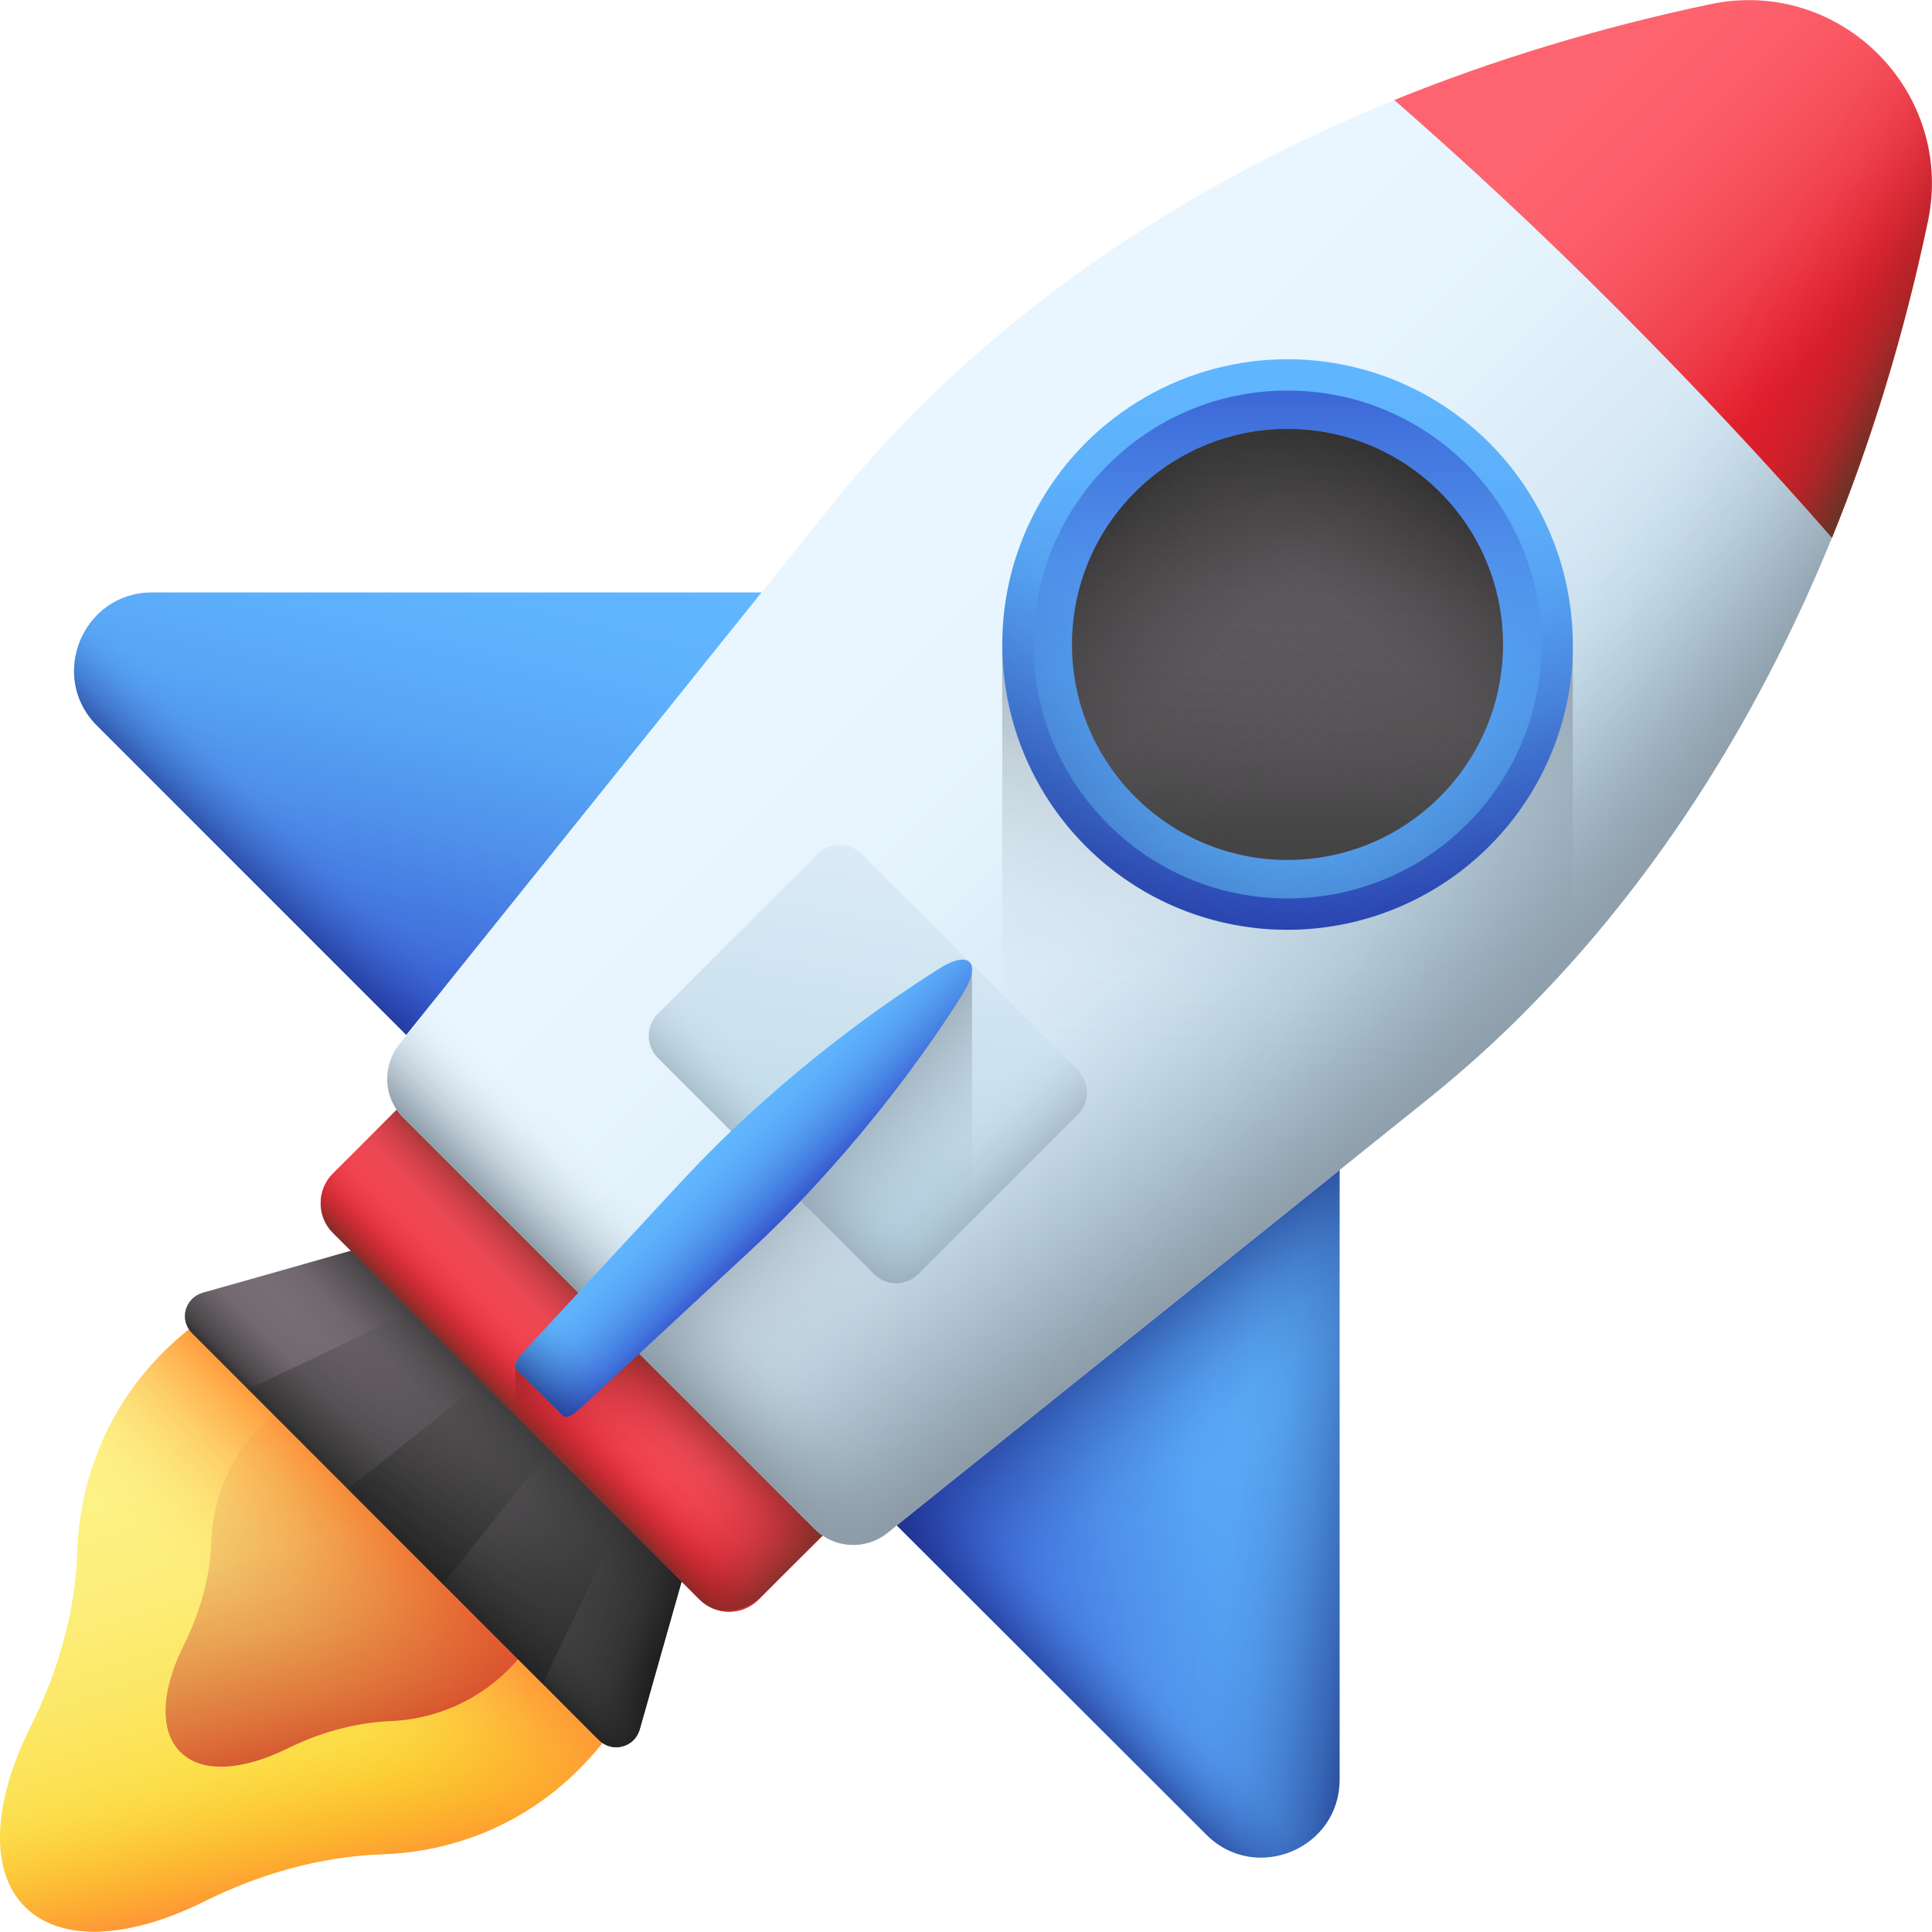
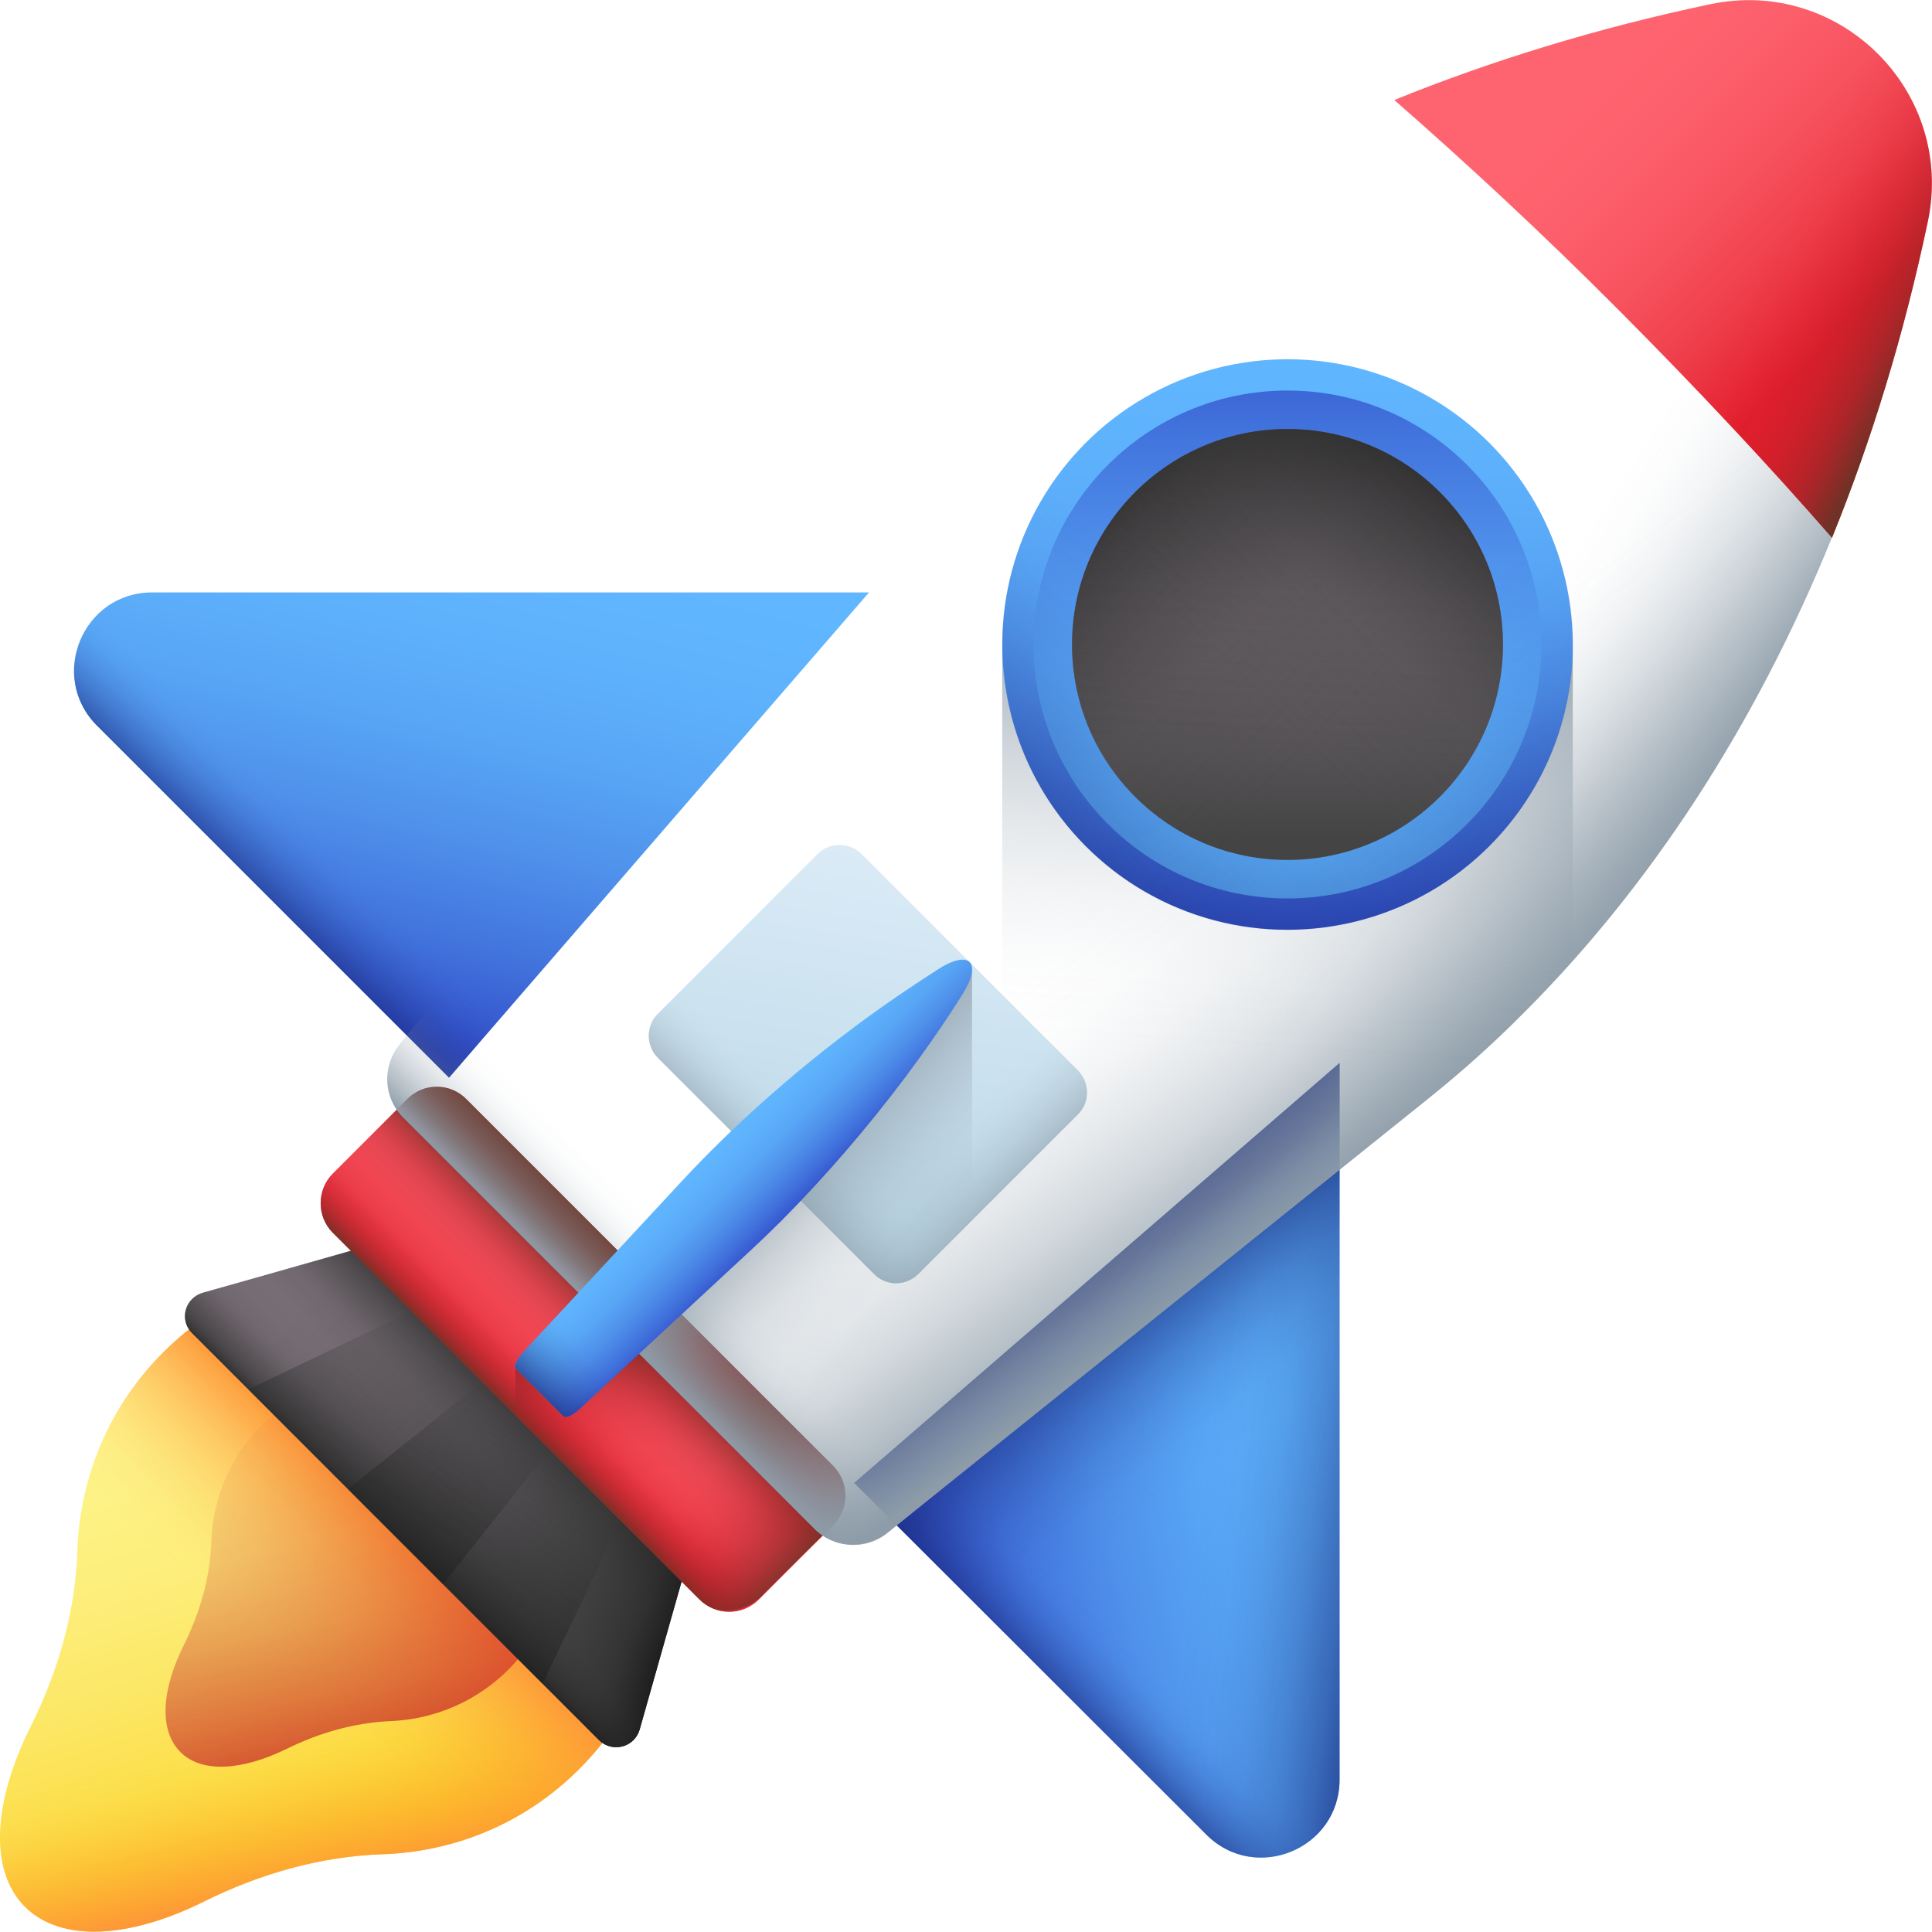
<svg xmlns="http://www.w3.org/2000/svg" xmlns:xlink="http://www.w3.org/1999/xlink" id="_04_Rocket" viewBox="0 0 512 512">
  <linearGradient id="SVGID_1_" gradientTransform="matrix(.707 .707 .707 -.707 -127.77 279.23)" gradientUnits="userSpaceOnUse" x1="189.299" x2="326.386" y1="75.751" y2="6.306">
    <stop offset="0" stop-color="#fef48b" />
    <stop offset=".165" stop-color="#fdf286" />
    <stop offset=".335" stop-color="#fdee7a" />
    <stop offset=".509" stop-color="#fce765" />
    <stop offset=".684" stop-color="#fcde48" />
    <stop offset=".859" stop-color="#fbd123" />
    <stop offset="1" stop-color="#fac600" />
  </linearGradient>
  <linearGradient id="lg1">
    <stop offset="0" stop-color="#fe9738" stop-opacity="0" />
    <stop offset=".121" stop-color="#fe9738" stop-opacity=".016" />
    <stop offset=".246" stop-color="#fe9738" stop-opacity=".065" />
    <stop offset=".373" stop-color="#fe9738" stop-opacity=".147" />
    <stop offset=".502" stop-color="#fe9738" stop-opacity=".262" />
    <stop offset=".632" stop-color="#fe9738" stop-opacity=".41" />
    <stop offset=".762" stop-color="#fe9738" stop-opacity=".59" />
    <stop offset=".892" stop-color="#fe9738" stop-opacity=".8" />
    <stop offset="1" stop-color="#fe9738" />
  </linearGradient>
  <linearGradient id="SVGID_00000049903056849040976550000011153455772275423641_" gradientTransform="matrix(.707 .707 .707 -.707 -127.77 279.23)" gradientUnits="userSpaceOnUse" x1="254.941" x2="254.941" xlink:href="#lg1" y1="25.656" y2="75.546" />
  <linearGradient id="SVGID_00000072246314831281376680000013036524597728812465_" gradientTransform="matrix(.707 .707 .707 -.707 -127.77 279.23)" gradientUnits="userSpaceOnUse" x1="280.076" x2="313.897" xlink:href="#lg1" y1="28.267" y2="6.622" />
  <linearGradient id="SVGID_00000065775449527213290660000014722640769250714549_" gradientTransform="matrix(.707 .707 .707 -.707 -127.77 279.23)" gradientUnits="userSpaceOnUse" x1="193.291" x2="312.341" y1="94.663" y2="22.962">
    <stop offset="0" stop-color="#c41926" stop-opacity="0" />
    <stop offset=".138" stop-color="#c41926" stop-opacity=".021" />
    <stop offset=".281" stop-color="#c41926" stop-opacity=".085" />
    <stop offset=".426" stop-color="#c41926" stop-opacity=".191" />
    <stop offset=".573" stop-color="#c41926" stop-opacity=".339" />
    <stop offset=".722" stop-color="#c41926" stop-opacity=".53" />
    <stop offset=".869" stop-color="#c41926" stop-opacity=".761" />
    <stop offset="1" stop-color="#c41926" />
  </linearGradient>
  <linearGradient id="lg2">
    <stop offset="0" stop-color="#60b7ff" />
    <stop offset=".189" stop-color="#5eb2fc" />
    <stop offset=".385" stop-color="#58a6f6" />
    <stop offset=".585" stop-color="#4f91eb" />
    <stop offset=".786" stop-color="#4274dd" />
    <stop offset=".987" stop-color="#324fca" />
    <stop offset="1" stop-color="#314dc9" />
  </linearGradient>
  <linearGradient id="SVGID_00000033341735969478585630000004663341659598952891_" gradientTransform="matrix(.707 .707 .707 -.707 -220.093 251.35)" gradientUnits="userSpaceOnUse" x1="170.416" x2="241.808" xlink:href="#lg2" y1="326.097" y2="209.047" />
  <linearGradient id="lg3">
    <stop offset="0" stop-color="#192a7d" stop-opacity="0" />
    <stop offset=".174" stop-color="#192a7d" stop-opacity=".033" />
    <stop offset=".354" stop-color="#192a7d" stop-opacity=".133" />
    <stop offset=".537" stop-color="#192a7d" stop-opacity=".299" />
    <stop offset=".722" stop-color="#192a7d" stop-opacity=".531" />
    <stop offset=".907" stop-color="#192a7d" stop-opacity=".827" />
    <stop offset="1" stop-color="#192a7d" />
  </linearGradient>
  <linearGradient id="SVGID_00000017489510168995095550000002089356363737680004_" gradientTransform="matrix(.707 .707 .707 -.707 -220.093 251.35)" gradientUnits="userSpaceOnUse" x1="187.685" x2="187.685" xlink:href="#lg3" y1="235.894" y2="208.2" />
  <linearGradient id="SVGID_00000031904663499014288250000016062739088455155108_" gradientTransform="matrix(-.707 -.707 .707 -.707 -1323.458 -852.015)" gradientUnits="userSpaceOnUse" x1="-2069.851" x2="-1998.459" xlink:href="#lg2" y1="326.097" y2="209.047" />
  <linearGradient id="SVGID_00000049217614912342610380000009259295392042725800_" gradientTransform="matrix(.707 .707 .707 -.707 -220.093 251.35)" gradientUnits="userSpaceOnUse" x1="480.328" x2="426.092" xlink:href="#lg3" y1="292.025" y2="299.773" />
  <linearGradient id="SVGID_00000173877945465293404860000012550610929704771263_" gradientTransform="matrix(.707 .707 .707 -.707 -220.093 251.35)" gradientUnits="userSpaceOnUse" x1="475.94" x2="518.554" xlink:href="#lg3" y1="287.959" y2="321.718" />
  <linearGradient id="SVGID_00000108311193527691923320000008720158654025606282_" gradientTransform="matrix(.707 .707 .707 -.707 -220.093 251.35)" gradientUnits="userSpaceOnUse" x1="492.187" x2="492.187" xlink:href="#lg3" y1="235.894" y2="208.2" />
  <linearGradient id="lg4">
    <stop offset="0" stop-color="#7b7179" />
    <stop offset=".265" stop-color="#766d74" />
    <stop offset=".54" stop-color="#6a6369" />
    <stop offset=".818" stop-color="#555255" />
    <stop offset="1" stop-color="#444" />
  </linearGradient>
  <linearGradient id="SVGID_00000146471573163694412520000003795055855820006054_" gradientTransform="matrix(.707 .707 .707 -.707 -220.093 251.35)" gradientUnits="userSpaceOnUse" x1="277.521" x2="386.429" xlink:href="#lg4" y1="150.543" y2="150.543" />
  <linearGradient id="lg5">
    <stop offset="0" stop-color="#444" stop-opacity="0" />
    <stop offset=".39" stop-color="#3d3d3d" stop-opacity=".16" />
    <stop offset=".793" stop-color="#292929" stop-opacity=".637" />
    <stop offset="1" stop-color="#1a1a1a" />
  </linearGradient>
  <linearGradient id="SVGID_00000019677516208556280380000016377682445918891942_" gradientTransform="matrix(.707 .707 .707 -.707 -220.093 251.35)" gradientUnits="userSpaceOnUse" x1="339.936" x2="339.936" xlink:href="#lg5" y1="137.3" y2="171.611" />
  <linearGradient id="SVGID_00000117642990203575433500000014352973516687601068_" gradientTransform="matrix(.707 .707 .707 -.707 -220.093 251.35)" gradientUnits="userSpaceOnUse" x1="351.964" x2="403.969" xlink:href="#lg5" y1="150.348" y2="171.451" />
  <linearGradient id="SVGID_00000054249102139725780190000007159240191373663403_" gradientTransform="matrix(.707 .707 .707 -.707 -220.093 251.35)" gradientUnits="userSpaceOnUse" x1="339.936" x2="339.936" xlink:href="#lg5" y1="143.329" y2="116.571" />
  <linearGradient id="SVGID_00000005981220115032750020000016369066597927945130_" gradientTransform="matrix(.707 .707 .707 -.707 -220.093 251.35)" gradientUnits="userSpaceOnUse" x1="324.701" x2="343.921" xlink:href="#lg5" y1="202.86" y2="97.721" />
  <linearGradient id="SVGID_00000106857239203617794490000010209798083907343258_" gradientTransform="matrix(.707 .707 .707 -.707 -220.093 251.35)" gradientUnits="userSpaceOnUse" x1="327.928" x2="344.462" xlink:href="#lg5" y1="196.825" y2="106.378" />
  <linearGradient id="lg6">
    <stop offset="0" stop-color="#fe646f" />
    <stop offset=".236" stop-color="#fc5f6b" />
    <stop offset=".48" stop-color="#f7535f" />
    <stop offset=".729" stop-color="#ef3e4b" />
    <stop offset=".979" stop-color="#e5212f" />
    <stop offset="1" stop-color="#e41f2d" />
  </linearGradient>
  <linearGradient id="SVGID_00000089558384174017953580000000319173178661128846_" gradientTransform="matrix(.707 .707 .707 -.707 -220.093 251.35)" gradientUnits="userSpaceOnUse" x1="339.936" x2="339.936" xlink:href="#lg6" y1="217.388" y2="160.586" />
  <linearGradient id="lg7">
    <stop offset="0" stop-color="#c41926" stop-opacity="0" />
    <stop offset=".186" stop-color="#c01926" stop-opacity=".038" />
    <stop offset=".38" stop-color="#b61c26" stop-opacity=".152" />
    <stop offset=".576" stop-color="#a62126" stop-opacity=".343" />
    <stop offset=".775" stop-color="#8f2826" stop-opacity=".609" />
    <stop offset=".973" stop-color="#713126" stop-opacity=".949" />
    <stop offset="1" stop-color="#6d3326" />
  </linearGradient>
  <linearGradient id="SVGID_00000144308203833635760050000012806087437646610320_" gradientTransform="matrix(.707 .707 .707 -.707 -220.093 251.35)" gradientUnits="userSpaceOnUse" x1="339.936" x2="339.936" xlink:href="#lg7" y1="177.23" y2="203.818" />
  <linearGradient id="SVGID_00000125576526651450345030000000054806399742153100_" gradientTransform="matrix(.707 .707 .707 -.707 -220.093 251.35)" gradientUnits="userSpaceOnUse" x1="339.936" x2="339.936" xlink:href="#lg7" y1="182.211" y2="163.915" />
  <linearGradient id="SVGID_00000068645782619007814250000016645851610629762956_" gradientTransform="matrix(.707 .707 .707 -.707 -220.093 251.35)" gradientUnits="userSpaceOnUse" x1="381.198" x2="348.546" xlink:href="#lg7" y1="185.706" y2="210.056" />
  <linearGradient id="SVGID_00000124861939580638033920000007048704932889799059_" gradientTransform="matrix(.707 .707 .707 -.707 -220.093 251.35)" gradientUnits="userSpaceOnUse" x1="380.993" x2="423.348" xlink:href="#lg7" y1="189.787" y2="189.787" />
  <linearGradient id="lg8">
    <stop offset="0" stop-color="#eaf6ff" />
    <stop offset=".268" stop-color="#e5f3fc" />
    <stop offset=".545" stop-color="#d9eaf6" />
    <stop offset=".826" stop-color="#c4ddeb" />
    <stop offset="1" stop-color="#b4d2e2" />
  </linearGradient>
  <linearGradient id="SVGID_00000063600562424644840360000007600049632111598475_" gradientTransform="matrix(.707 .707 .707 -.707 -220.093 251.35)" gradientUnits="userSpaceOnUse" x1="264.392" x2="444.017" xlink:href="#lg8" y1="409.272" y2="409.272" />
  <linearGradient id="lg9">
    <stop offset="0" stop-color="#8d9ca8" stop-opacity="0" />
    <stop offset=".149" stop-color="#8d9ca8" stop-opacity=".025" />
    <stop offset=".304" stop-color="#8d9ca8" stop-opacity=".099" />
    <stop offset=".461" stop-color="#8d9ca8" stop-opacity=".222" />
    <stop offset=".62" stop-color="#8d9ca8" stop-opacity=".395" />
    <stop offset=".781" stop-color="#8d9ca8" stop-opacity=".618" />
    <stop offset=".94" stop-color="#8d9ca8" stop-opacity=".887" />
    <stop offset="1" stop-color="#8d9ca8" />
  </linearGradient>
  <linearGradient id="SVGID_00000074406146103427678440000005180759510309492663_" gradientTransform="matrix(.707 .707 .707 -.707 -220.093 251.35)" gradientUnits="userSpaceOnUse" x1="364.856" x2="455.756" xlink:href="#lg9" y1="402.466" y2="388.769" />
  <linearGradient id="SVGID_00000049212042731010356500000010401322929756162950_" gradientTransform="matrix(.707 .707 .707 -.707 -220.093 251.35)" gradientUnits="userSpaceOnUse" x1="399.44" x2="466.682" xlink:href="#lg9" y1="413.756" y2="428.698" />
  <linearGradient id="SVGID_00000134928243969071494470000005028477724786082198_" gradientTransform="matrix(.707 .707 .707 -.707 -220.093 251.35)" gradientUnits="userSpaceOnUse" x1="413.043" x2="335.01" xlink:href="#lg9" y1="374.377" y2="464.032" />
  <linearGradient id="SVGID_00000095309730305182356980000016256014746154787975_" gradientTransform="matrix(.707 .707 .707 -.707 -220.093 251.35)" gradientUnits="userSpaceOnUse" x1="293.137" x2="384.726" xlink:href="#lg6" y1="625.573" y2="625.573" />
  <linearGradient id="SVGID_00000115478610082189654970000010845202325037551295_" gradientTransform="matrix(.707 .707 .707 -.707 -220.093 251.35)" gradientUnits="userSpaceOnUse" x1="356.76" x2="401.588" xlink:href="#lg7" y1="619.052" y2="633.441" />
  <linearGradient id="SVGID_00000166649722712965130540000011710349811269080452_" gradientTransform="matrix(.707 .707 .707 -.707 -220.093 251.35)" gradientUnits="userSpaceOnUse" x1="339.936" x2="339.936" xlink:href="#lg9" y1="226.762" y2="199.367" />
  <linearGradient id="SVGID_00000057147353575670722000000016673334923936746891_" gradientTransform="matrix(.707 .707 .707 -.707 -220.093 251.35)" gradientUnits="userSpaceOnUse" x1="281.921" x2="398.251" xlink:href="#lg2" y1="511.925" y2="395.594" />
  <linearGradient id="SVGID_00000182520603577350890130000012679536922724819343_" gradientTransform="matrix(.707 .707 .707 -.707 -220.093 251.35)" gradientUnits="userSpaceOnUse" x1="391.368" x2="275.773" xlink:href="#lg2" y1="402.477" y2="518.072" />
  <linearGradient id="SVGID_00000142161654635918717520000007914902669878893753_" gradientTransform="matrix(.707 .707 .707 -.707 -220.093 251.35)" gradientUnits="userSpaceOnUse" x1="339.936" x2="339.936" xlink:href="#lg3" y1="438.761" y2="344.577" />
  <linearGradient id="SVGID_00000075132770506986747410000001356744757790261643_" gradientTransform="matrix(.707 .707 .707 -.707 -220.093 251.35)" gradientUnits="userSpaceOnUse" x1="354.519" x2="454.11" xlink:href="#lg3" y1="450.941" y2="430.663" />
  <linearGradient id="SVGID_00000014601613642708436950000002101105022680867479_" gradientTransform="matrix(.707 .707 .707 -.707 -220.093 251.35)" gradientUnits="userSpaceOnUse" x1="288.779" x2="376.918" xlink:href="#lg4" y1="505.067" y2="416.927" />
  <linearGradient id="SVGID_00000056413098243217572540000016701042656968083872_" gradientTransform="matrix(.707 .707 .707 -.707 -220.093 251.35)" gradientUnits="userSpaceOnUse" x1="366.604" x2="268.646" xlink:href="#lg5" y1="453.909" y2="453.909" />
  <linearGradient id="SVGID_00000181046168594521448610000010908898857195846557_" gradientTransform="matrix(.707 .707 .707 -.707 -220.093 251.35)" gradientUnits="userSpaceOnUse" x1="358.393" x2="287.555" xlink:href="#lg5" y1="432.857" y2="513.657" />
  <linearGradient id="SVGID_00000080184252979264279230000008719945569178658697_" gradientTransform="matrix(.707 .707 .707 -.707 -220.093 251.35)" gradientUnits="userSpaceOnUse" x1="339.936" x2="339.936" xlink:href="#lg5" y1="435.127" y2="528.499" />
  <linearGradient id="SVGID_00000039131357046373136150000011985818154322559658_" gradientTransform="matrix(.707 .707 .707 -.707 -220.093 251.35)" gradientUnits="userSpaceOnUse" x1="234.206" x2="374.845" xlink:href="#lg8" y1="447.44" y2="246.706" />
  <linearGradient id="SVGID_00000100369057175353344450000004673251179320965775_" gradientTransform="matrix(.707 .707 .707 -.707 -220.093 251.35)" gradientUnits="userSpaceOnUse" x1="339.936" x2="339.936" xlink:href="#lg9" y1="275.325" y2="250.39" />
  <linearGradient id="SVGID_00000122703070780396784240000010193574698899806114_" gradientTransform="matrix(.707 .707 .707 -.707 -220.093 251.35)" gradientUnits="userSpaceOnUse" x1="367.85" x2="397.366" xlink:href="#lg9" y1="296.532" y2="296.532" />
  <linearGradient id="SVGID_00000041994968163681255780000015413711625093068948_" gradientTransform="matrix(.707 .707 .707 -.707 -220.093 251.35)" gradientUnits="userSpaceOnUse" x1="391.924" x2="337.965" xlink:href="#lg9" y1="267.216" y2="264.172" />
  <linearGradient id="SVGID_00000109721864621373756220000009567785991987240343_" gradientTransform="matrix(.707 .707 .707 -.707 -220.093 251.35)" gradientUnits="userSpaceOnUse" x1="325.651" x2="354.857" xlink:href="#lg2" y1="254.161" y2="254.161" />
  <linearGradient id="SVGID_00000098914266094295761120000012752342427140841885_" gradientTransform="matrix(.707 .707 .707 -.707 -220.093 251.35)" gradientUnits="userSpaceOnUse" x1="339.937" x2="339.937" xlink:href="#lg3" y1="192.726" y2="168.923" />
  <g>
    <g>
      <path d="m153.6 468.7c31.8-31.8 30.4-84.2-4.1-114.2-29.4-25.5-73.9-25.2-103 .8-16.7 14.9-25.3 35.1-26 55.6-.5 16.4-5.2 32.3-12.5 46.9-9.8 19.7-11 37.9-1.4 47.5s27.8 8.4 47.5-1.4c14.7-7.3 30.7-11.9 47.1-12.5 19.1-.6 37.9-8.1 52.4-22.7z" fill="url(#SVGID_1_)" />
      <path d="m153.6 468.7c31.8-31.8 30.4-84.2-4.1-114.2-29.4-25.5-73.9-25.2-103 .8-16.7 14.9-25.3 35.1-26 55.6-.5 16.4-5.2 32.3-12.5 46.9-9.8 19.7-11 37.9-1.4 47.5s27.8 8.4 47.5-1.4c14.7-7.3 30.7-11.9 47.1-12.5 19.1-.6 37.9-8.1 52.4-22.7z" fill="url(#SVGID_00000049903056849040976550000011153455772275423641_)" />
      <path d="m153.6 468.7c31.8-31.8 30.4-84.2-4.1-114.2-29.4-25.5-73.9-25.2-103 .8-16.7 14.9-25.3 35.1-26 55.6-.5 16.4-5.2 32.3-12.5 46.9-9.8 19.7-11 37.9-1.4 47.5s27.8 8.4 47.5-1.4c14.7-7.3 30.7-11.9 47.1-12.5 19.1-.6 37.9-8.1 52.4-22.7z" fill="url(#SVGID_00000072246314831281376680000013036524597728812465_)" />
      <path d="m134.6 442.6c18.8-18.8 18-49.7-2.4-67.4-17.4-15.1-43.7-14.9-60.8.5-9.8 8.8-15 20.8-15.4 32.8-.3 9.7-3.1 19.1-7.4 27.7-5.8 11.7-6.5 22.4-.8 28.1s16.4 4.9 28.1-.8c8.7-4.3 18.1-7 27.8-7.4 11.2-.5 22.3-5 30.9-13.5z" fill="url(#SVGID_00000065775449527213290660000014722640769250714549_)" />
    </g>
    <g>
      <path d="m230.3 157h-190c-18.4 0-27.6 22.3-14.6 35.3l93.3 93.3z" fill="url(#SVGID_00000033341735969478585630000004663341659598952891_)" />
      <path d="m230.3 157h-190c-18.4 0-27.6 22.3-14.6 35.3l93.3 93.3z" fill="url(#SVGID_00000017489510168995095550000002089356363737680004_)" />
      <path d="m355 281.7v189.9c0 18.4-22.3 27.6-35.3 14.6l-93.3-93.2z" fill="url(#SVGID_00000031904663499014288250000016062739088455155108_)" />
      <path d="m355 281.7v189.9c0 18.4-22.3 27.6-35.3 14.6l-93.3-93.2z" fill="url(#SVGID_00000049217614912342610380000009259295392042725800_)" />
      <path d="m355 281.7v189.9c0 18.4-22.3 27.6-35.3 14.6l-93.3-93.2z" fill="url(#SVGID_00000173877945465293404860000012550610929704771263_)" />
      <path d="m355 281.7v189.9c0 18.4-22.3 27.6-35.3 14.6l-93.3-93.2z" fill="url(#SVGID_00000108311193527691923320000008720158654025606282_)" />
    </g>
    <g>
      <path d="m158.7 461.1-107.8-107.8c-3.5-3.5-1.9-9.3 2.8-10.7l57.9-16.4 74.3 74.3-16.4 57.9c-1.4 4.7-7.3 6.2-10.8 2.7z" fill="url(#SVGID_00000146471573163694412520000003795055855820006054_)" />
      <path d="m158.7 461.1-107.8-107.8c-3.5-3.5-1.9-9.3 2.8-10.7l57.9-16.4 74.3 74.3-16.4 57.9c-1.4 4.7-7.3 6.2-10.8 2.7z" fill="url(#SVGID_00000019677516208556280380000016377682445918891942_)" />
      <path d="m158.7 461.1-107.8-107.8c-3.5-3.5-1.9-9.3 2.8-10.7l57.9-16.4 74.3 74.3-16.4 57.9c-1.4 4.7-7.3 6.2-10.8 2.7z" fill="url(#SVGID_00000117642990203575433500000014352973516687601068_)" />
      <path d="m158.7 461.1-107.8-107.8c-3.5-3.5-1.9-9.3 2.8-10.7l57.9-16.4 74.3 74.3-16.4 57.9c-1.4 4.7-7.3 6.2-10.8 2.7z" fill="url(#SVGID_00000054249102139725780190000007159240191373663403_)" />
      <path d="m143.8 446.2-78-78 59.4-28.4 47 47z" fill="url(#SVGID_00000005981220115032750020000016369066597927945130_)" />
      <path d="m117.4 419.8-25.2-25.2 48.9-38.9 15.2 15.2z" fill="url(#SVGID_00000106857239203617794490000010209798083907343258_)" />
    </g>
    <path d="m123.6 291.3 97.2 97.2c4.3 4.3 4.3 11.4 0 15.7l-19.7 19.7c-4.3 4.3-11.4 4.3-15.7 0l-97.2-97.2c-4.3-4.3-4.3-11.4 0-15.7l19.7-19.7c4.3-4.4 11.4-4.4 15.7 0z" fill="url(#SVGID_00000089558384174017953580000000319173178661128846_)" />
    <path d="m123.6 291.3 97.2 97.2c4.3 4.3 4.3 11.4 0 15.7l-19.7 19.7c-4.3 4.3-11.4 4.3-15.7 0l-97.2-97.2c-4.3-4.3-4.3-11.4 0-15.7l19.7-19.7c4.3-4.4 11.4-4.4 15.7 0z" fill="url(#SVGID_00000144308203833635760050000012806087437646610320_)" />
    <path d="m123.6 291.3 97.2 97.2c4.3 4.3 4.3 11.4 0 15.7l-19.7 19.7c-4.3 4.3-11.4 4.3-15.7 0l-97.2-97.2c-4.3-4.3-4.3-11.4 0-15.7l19.7-19.7c4.3-4.4 11.4-4.4 15.7 0z" fill="url(#SVGID_00000125576526651450345030000000054806399742153100_)" />
    <path d="m201.8 423.1 18.2-18.2c4.7-4.7 4.7-12.4 0-17.1l-52.2-52.2-31.2 27.2v12.4l47.9 47.9c4.9 4.7 12.6 4.7 17.3 0z" fill="url(#SVGID_00000068645782619007814250000016645851610629762956_)" />
    <path d="m220 387.7-44.3-44.3-35.4 35.4 44.3 44.3c4.7 4.7 12.4 4.7 17.1 0l18.2-18.2c4.9-4.8 4.9-12.5.1-17.2z" fill="url(#SVGID_00000124861939580638033920000007048704932889799059_)" />
-     <path d="m403.9 268.4c-8.1 8.1-16.5 15.6-25.1 22.6l-143.6 115.2c-5.8 4.6-14.1 4.2-19.4-1.1l-109-109c-5.2-5.2-5.7-13.6-1.1-19.4l115.3-143.6c35.5-44 85.9-81.1 148.5-106.6l88.5 27.5 27.5 88.5c-20.5 50.3-48.5 92.7-81.6 125.9z" fill="url(#SVGID_00000063600562424644840360000007600049632111598475_)" />
    <path d="m485.5 142.4-27.5-88.4-43.7-13.6-281.6 281.6 83.1 83.1c5.2 5.2 13.6 5.7 19.4 1.1l143.6-115.3c8.7-7 17.1-14.5 25.1-22.6 33.1-33.1 61.1-75.5 81.6-125.9z" fill="url(#SVGID_00000074406146103427678440000005180759510309492663_)" />
    <path d="m485.5 142.4-27.5-88.4-43.7-13.6-281.6 281.6 83.1 83.1c5.2 5.2 13.6 5.7 19.4 1.1l143.6-115.3c8.7-7 17.1-14.5 25.1-22.6 33.1-33.1 61.1-75.5 81.6-125.9z" fill="url(#SVGID_00000049212042731010356500000010401322929756162950_)" />
    <path d="m265.6 171.7v210.1l113.1-90.8c8.7-7 17.1-14.5 25.1-22.6 4.4-4.4 8.7-9 13-13.8v-83.1z" fill="url(#SVGID_00000134928243969071494470000005028477724786082198_)" />
    <path d="m485.5 142.5c-16.7-19.1-35.6-39.3-56.1-59.9s-40.8-39.4-59.9-56.1c25.9-10.5 53.9-19.1 83.8-25.4 17.2-3.6 33.4 2.2 44.4 13.2s16.8 27.2 13.2 44.4c-6.3 29.9-14.9 57.9-25.4 83.8z" fill="url(#SVGID_00000095309730305182356980000016256014746154787975_)" />
    <path d="m485.5 142.5c-16.7-19.1-35.6-39.3-56.1-59.9-9.8-9.8-19.5-19.2-29.1-28.2l53.4-53.4c17-3.4 33.1 2.4 44 13.3 11 11 16.8 27.2 13.2 44.4-6.3 29.9-14.9 57.9-25.4 83.8z" fill="url(#SVGID_00000115478610082189654970000010845202325037551295_)" />
    <path d="m162.9 205.7-57.1 71.2c-4.6 5.8-4.2 14.1 1.1 19.3l109 109c5.2 5.2 13.6 5.7 19.3 1.1l71.2-57.1z" fill="url(#SVGID_00000166649722712965130540000011710349811269080452_)" />
    <g>
      <g>
        <circle cx="341.2" cy="170.8" fill="url(#SVGID_00000057147353575670722000000016673334923936746891_)" r="75.6" />
        <circle cx="341.2" cy="170.8" fill="url(#SVGID_00000182520603577350890130000012679536922724819343_)" r="67.3" />
        <path d="m287.8 117.3c-29.5 29.5-29.5 77.4 0 107s77.4 29.5 107 0c5.3-5.3 9.7-11.3 13.1-17.6l-102.6-102.5c-6.3 3.4-12.2 7.7-17.5 13.1z" fill="url(#SVGID_00000142161654635918717520000007914902669878893753_)" />
        <path d="m394.7 117.3c-6.1-6.1-13-10.9-20.3-14.5l-101.2 101.1c3.6 7.3 8.4 14.2 14.5 20.3 29.5 29.5 77.4 29.5 107 0s29.6-77.4 0-106.9z" fill="url(#SVGID_00000075132770506986747410000001356744757790261643_)" />
      </g>
      <g>
        <circle cx="341.2" cy="170.8" fill="url(#SVGID_00000014601613642708436950000002101105022680867479_)" r="57.1" />
        <circle cx="341.2" cy="170.8" fill="url(#SVGID_00000056413098243217572540000016701042656968083872_)" r="57.1" />
        <circle cx="341.2" cy="170.8" fill="url(#SVGID_00000181046168594521448610000010908898857195846557_)" r="57.1" />
        <circle cx="341.2" cy="170.8" fill="url(#SVGID_00000080184252979264279230000008719945569178658697_)" r="57.1" />
      </g>
    </g>
    <g>
      <path d="m228.4 226.4 57.2 57.2c3.3 3.3 3.3 8.6 0 11.8l-42.2 42.2c-3.3 3.3-8.6 3.3-11.8 0l-57.2-57.2c-3.3-3.3-3.3-8.6 0-11.8l42.2-42.2c3.2-3.3 8.5-3.3 11.8 0z" fill="url(#SVGID_00000039131357046373136150000011985818154322559658_)" />
      <path d="m228.4 226.4 57.2 57.2c3.3 3.3 3.3 8.6 0 11.8l-42.2 42.2c-3.3 3.3-8.6 3.3-11.8 0l-57.2-57.2c-3.3-3.3-3.3-8.6 0-11.8l42.2-42.2c3.2-3.3 8.5-3.3 11.8 0z" fill="url(#SVGID_00000100369057175353344450000004673251179320965775_)" />
      <path d="m228.4 226.4 57.2 57.2c3.3 3.3 3.3 8.6 0 11.8l-42.2 42.2c-3.3 3.3-8.6 3.3-11.8 0l-57.2-57.2c-3.3-3.3-3.3-8.6 0-11.8l42.2-42.2c3.2-3.3 8.5-3.3 11.8 0z" fill="url(#SVGID_00000122703070780396784240000010193574698899806114_)" />
    </g>
    <path d="m257.6 388.2v-130.9l-101.4 88.3 59.5 59.5c5.2 5.2 13.6 5.7 19.4 1.1z" fill="url(#SVGID_00000041994968163681255780000015413711625093068948_)" />
    <g>
-       <path d="m239.9 285.5c5.3-7.1 10.4-14.4 15.1-21.9 2.7-4.3 3.2-7.3 2-8.6-1.3-1.3-4.3-.8-8.6 2-7.5 4.8-14.8 9.8-21.9 15.1-17.1 12.8-32.7 26.8-45.7 40.8l-42.2 45.5c-1.7 1.8-2.5 3.7-1.9 4.3l12.6 12.6c.6.6 2.5-.2 4.3-1.9l45.5-42.2c2.7-2.5 5.5-5.2 8.2-7.9 11.2-11.3 22.3-24.1 32.6-37.8z" fill="url(#SVGID_00000109721864621373756220000009567785991987240343_)" />
+       <path d="m239.9 285.5c5.3-7.1 10.4-14.4 15.1-21.9 2.7-4.3 3.2-7.3 2-8.6-1.3-1.3-4.3-.8-8.6 2-7.5 4.8-14.8 9.8-21.9 15.1-17.1 12.8-32.7 26.8-45.7 40.8l-42.2 45.5c-1.7 1.8-2.5 3.7-1.9 4.3l12.6 12.6c.6.6 2.5-.2 4.3-1.9l45.5-42.2c2.7-2.5 5.5-5.2 8.2-7.9 11.2-11.3 22.3-24.1 32.6-37.8" fill="url(#SVGID_00000109721864621373756220000009567785991987240343_)" />
      <path d="m171.3 323.2-32.7 35.2c-1.7 1.8-2.5 3.7-1.9 4.3l12.6 12.6c.6.6 2.5-.2 4.3-1.9l35.2-32.7z" fill="url(#SVGID_00000098914266094295761120000012752342427140841885_)" />
    </g>
  </g>
</svg>